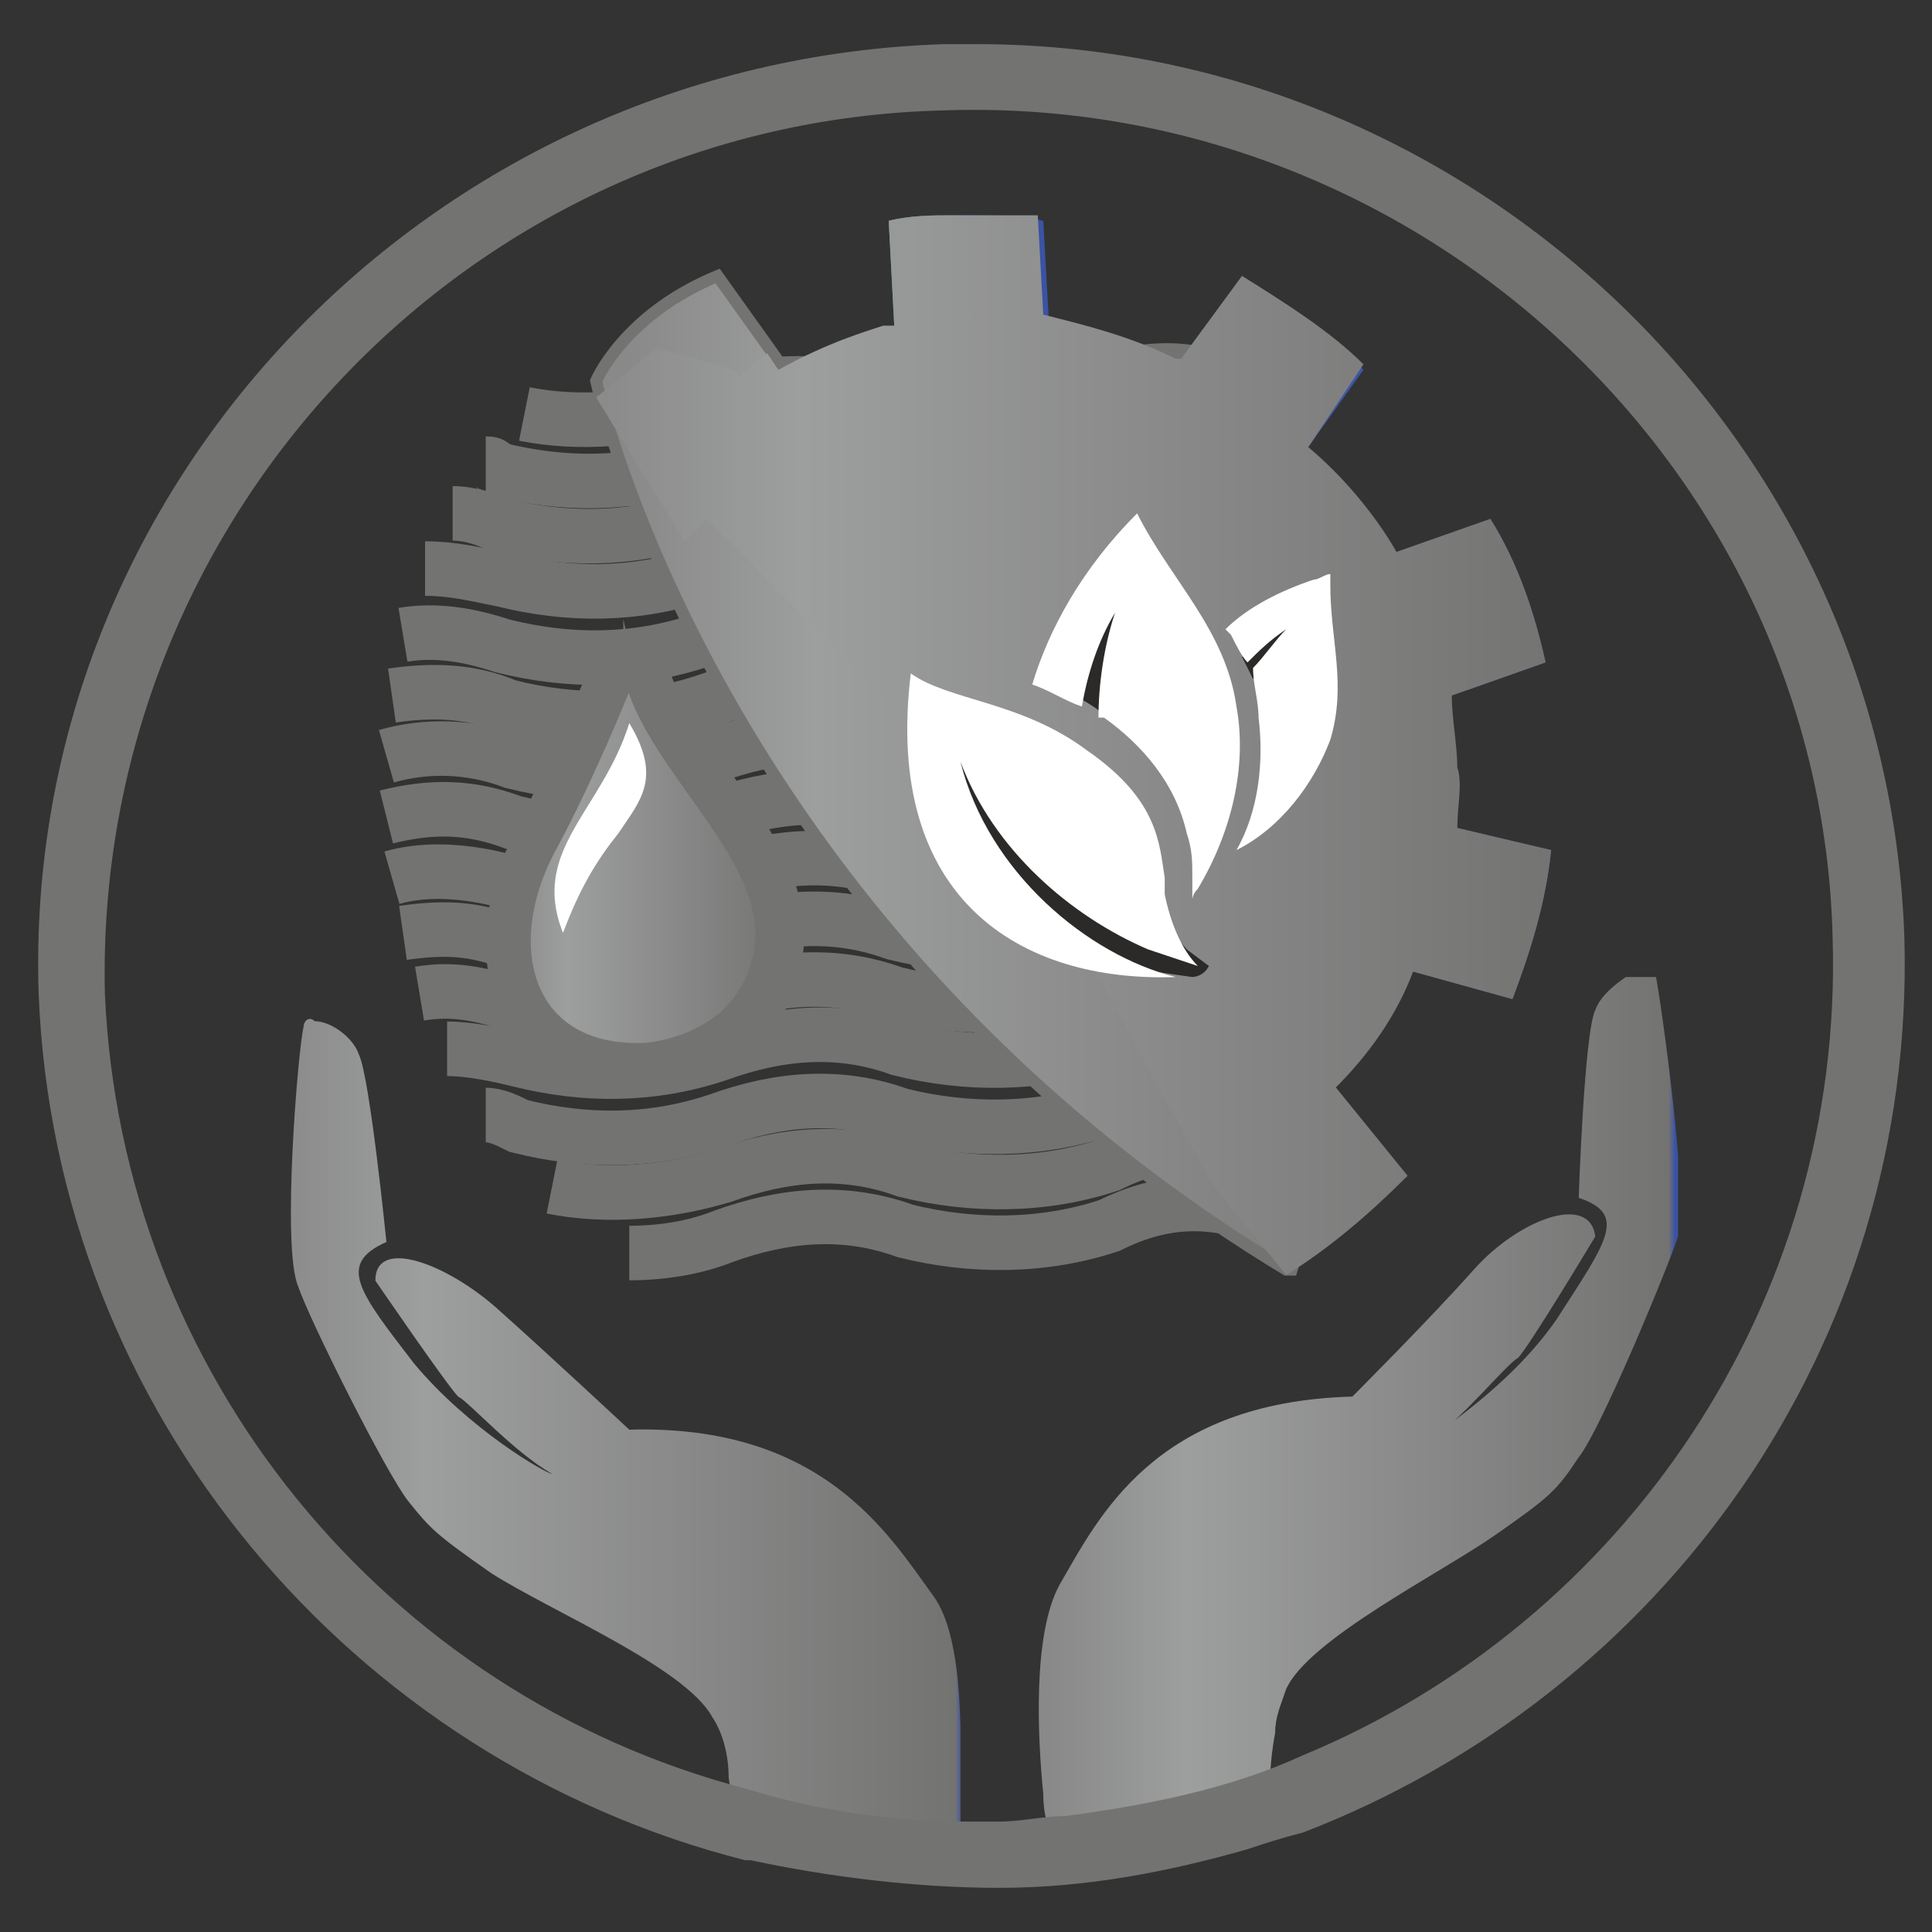
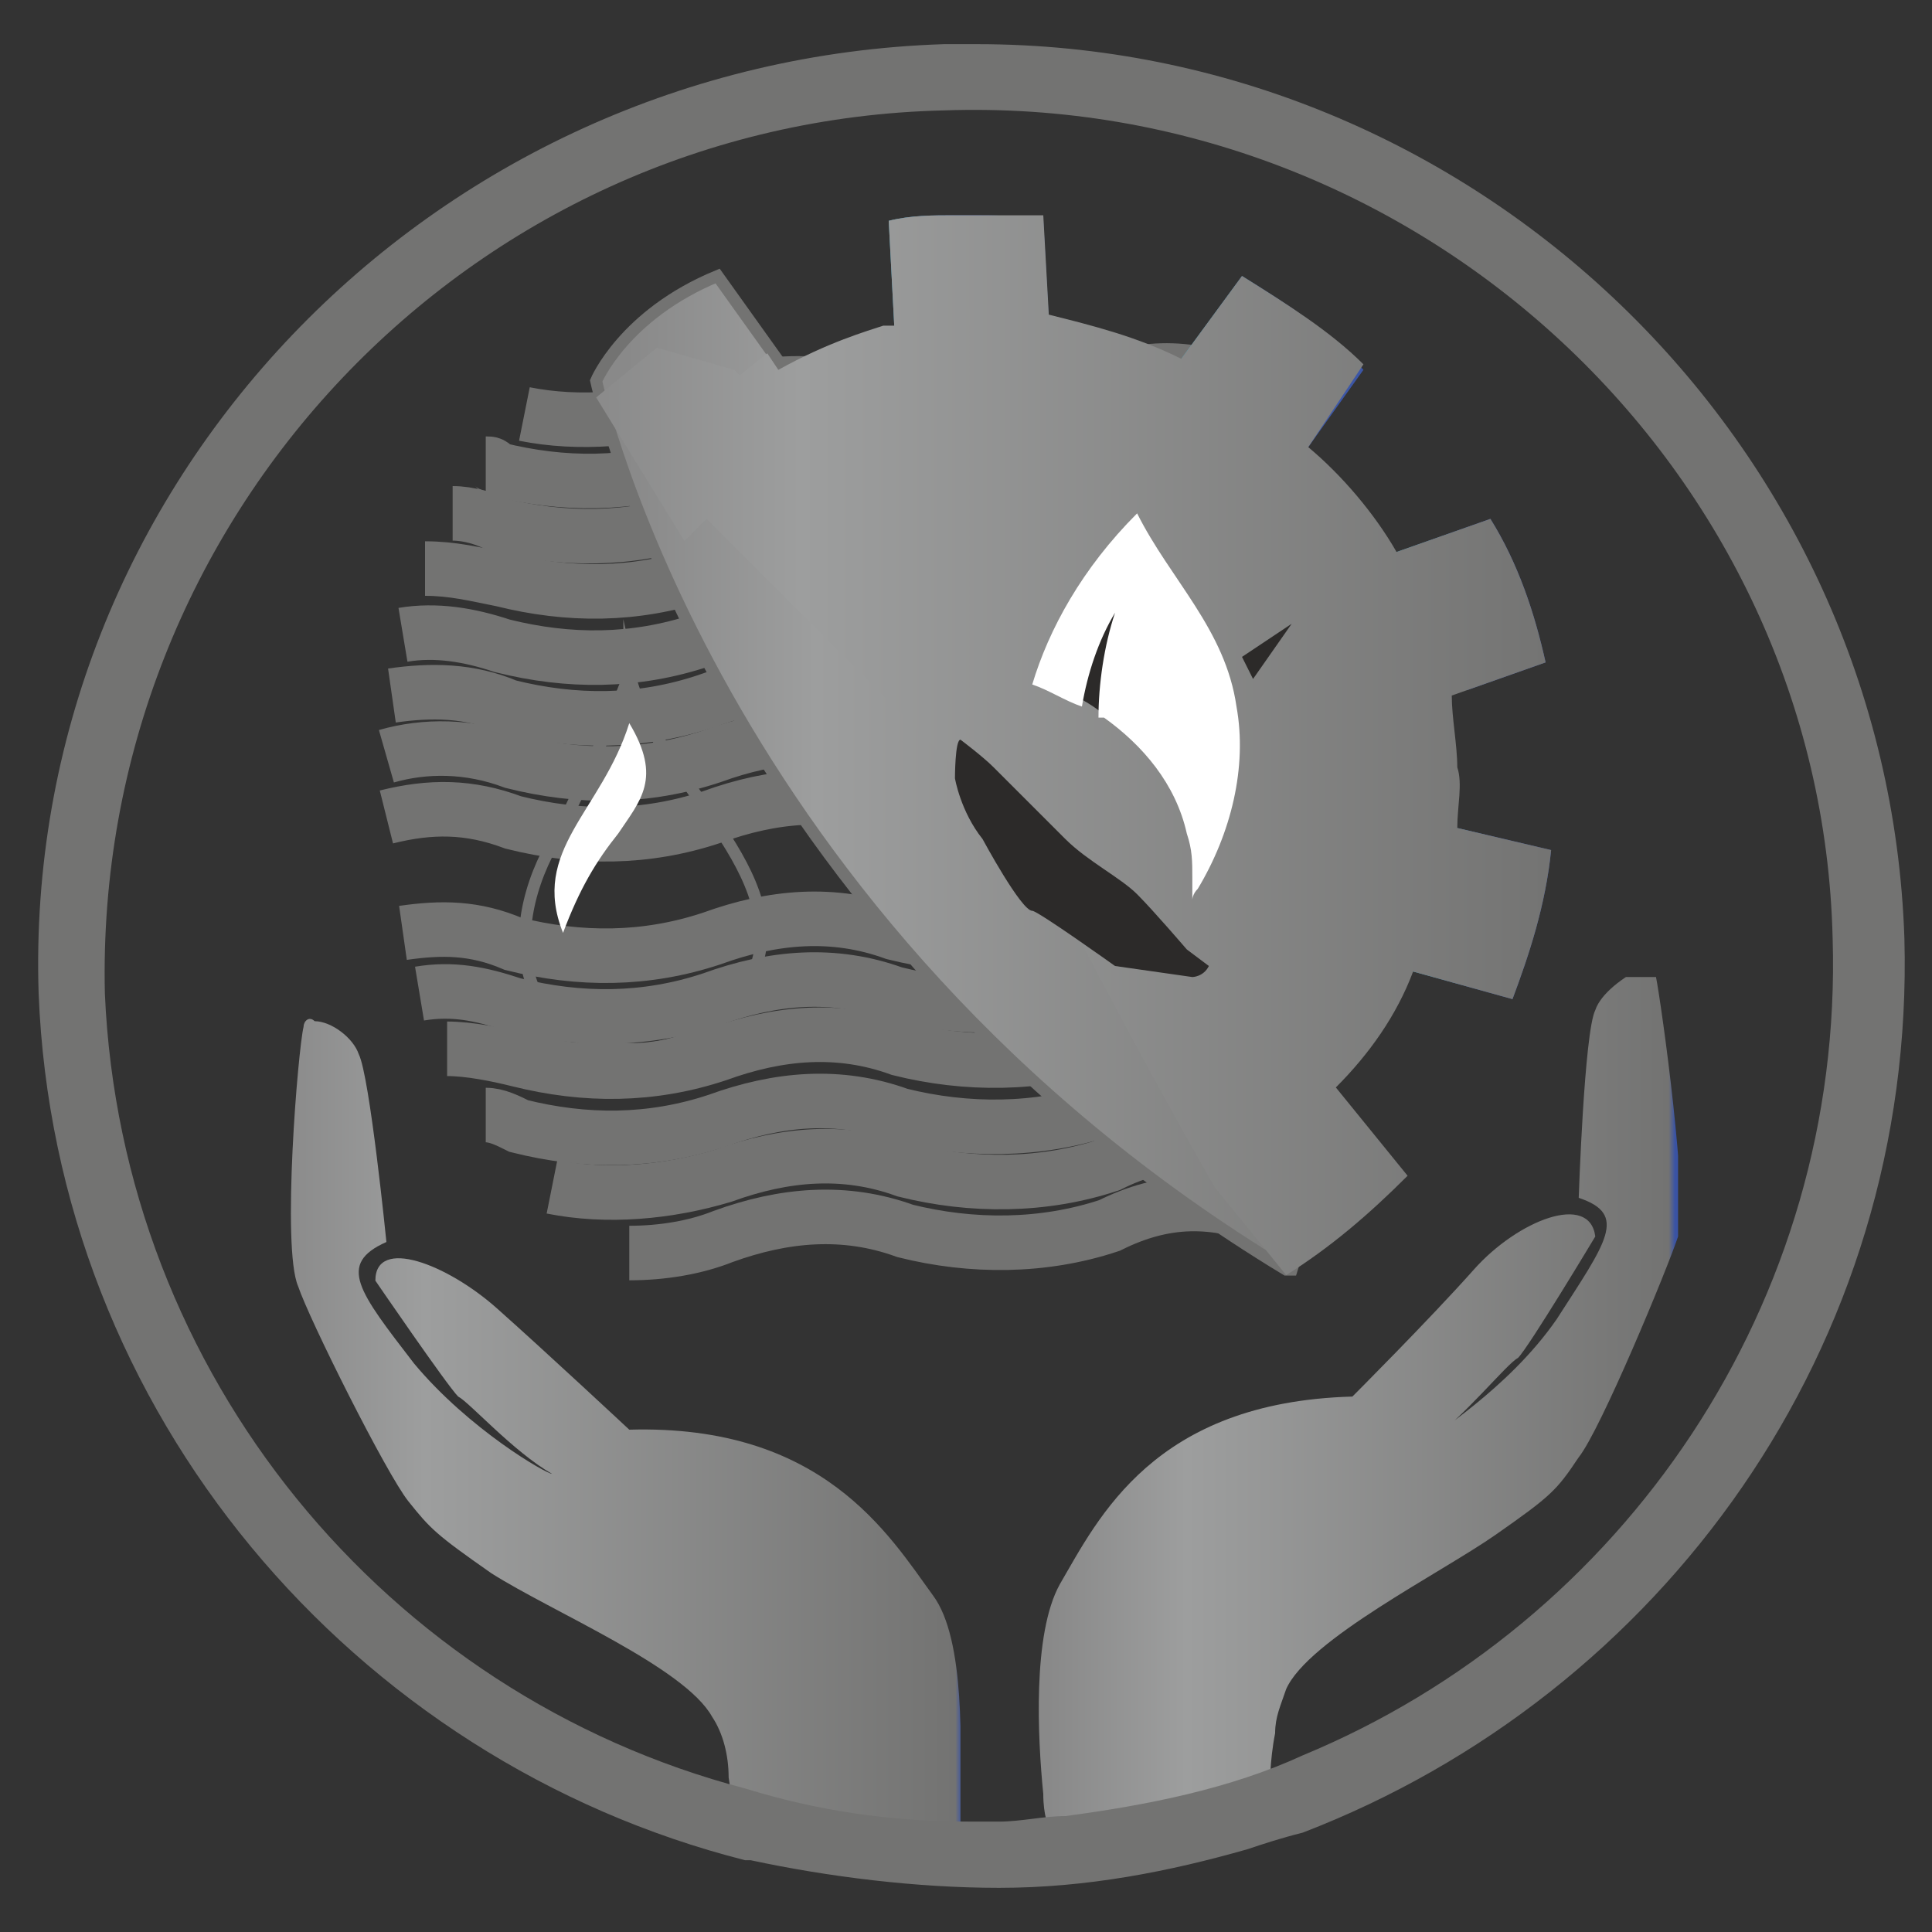
<svg xmlns="http://www.w3.org/2000/svg" xmlns:xlink="http://www.w3.org/1999/xlink" id="Layer_1" x="0px" y="0px" viewBox="0 0 35 35" style="enable-background:new 0 0 35 35;" xml:space="preserve">
  <rect x="0" y="0" width="35" height="35" fill="#333333" stroke="none" />
  <style type="text/css">	.st0{clip-path:url(#SVGID_1_);fill:url(#SVGID_2_);}	.st1{clip-path:url(#SVGID_3_);fill:url(#SVGID_4_);}	.st2{fill-rule:evenodd;clip-rule:evenodd;fill:#737372;}	.st3{fill:none;stroke:#737372;stroke-width:1.492;stroke-miterlimit:22.926;}	.st4{fill:none;stroke:#737372;stroke-width:0.988;stroke-miterlimit:2.613;}	.st5{clip-path:url(#SVGID_5_);fill:url(#SVGID_6_);}	.st6{clip-path:url(#SVGID_7_);fill:url(#SVGID_8_);}	.st7{clip-path:url(#SVGID_9_);fill:url(#SVGID_10_);}	.st8{fill:none;stroke:#737372;stroke-width:0.216;stroke-miterlimit:22.926;}	.st9{clip-path:url(#SVGID_11_);fill:url(#SVGID_12_);}	.st10{clip-path:url(#SVGID_13_);fill:url(#SVGID_14_);}	.st11{clip-path:url(#SVGID_15_);fill:url(#SVGID_16_);}	.st12{clip-path:url(#SVGID_17_);fill:url(#SVGID_18_);}	.st13{fill-rule:evenodd;clip-rule:evenodd;fill:#FFFFFF;}	.st14{fill-rule:evenodd;clip-rule:evenodd;fill:#2C2A29;}	.st15{fill:#2C2A29;}</style>
  <g>
    <defs>
      <path id="SVGID_28_" d="M5.5,18.6c-0.1,0.4-0.4,4-0.1,4.7c0.2,0.6,1.6,3.4,2,3.9c0.4,0.5,0.5,0.6,1.5,1.3c1.1,0.7,3.5,1.7,4,2.6   c0.2,0.3,0.3,0.7,0.3,1.1c0.1,0.6,0.1,1.1,0.1,1.2c0,0,0,0,0.1,0l4-0.1c0,0,0-0.2,0-0.6c0-1,0.1-3-0.5-3.8c-0.8-1.1-2-3.1-5.5-3   c0,0-1.5-1.4-2.4-2.2c-0.9-0.8-2.2-1.3-2.2-0.5c0,0,1.3,1.9,1.5,2.1c0.2,0.1,1,1,1.7,1.4c-0.1,0-1.5-0.8-2.5-2   c-1-1.3-1.4-1.8-0.5-2.2c0,0-0.3-3-0.5-3.4c-0.1-0.3-0.5-0.6-0.8-0.6C5.6,18.4,5.5,18.5,5.5,18.6z" />
    </defs>
    <clipPath id="SVGID_1_">
      <use xlink:href="#SVGID_28_" style="overflow:visible;" />
    </clipPath>
    <linearGradient id="SVGID_2_" gradientUnits="userSpaceOnUse" x1="-299.294" y1="208.077" x2="-299.158" y2="208.077" gradientTransform="matrix(90.482 0 0 110.607 27085.822 -22988.787)">
      <stop offset="0" style="stop-color:#898989" />
      <stop offset="0.22" style="stop-color:#9D9E9E" />
      <stop offset="0.99" style="stop-color:#737372" />
      <stop offset="1" style="stop-color:#3A53A4" />
    </linearGradient>
    <rect x="5.1" y="18.4" class="st0" width="12.3" height="14.9" />
  </g>
  <g>
    <defs>
      <path id="SVGID_31_" d="M28.9,18.3c-0.2,0.4-0.3,3.4-0.3,3.4c0.9,0.3,0.5,0.8-0.4,2.2c-0.9,1.3-2.3,2.1-2.3,2.2   c0.6-0.4,1.4-1.4,1.6-1.5c0.2-0.2,1.4-2.2,1.4-2.2c-0.1-0.8-1.4-0.3-2.2,0.6c-0.8,0.9-2.2,2.3-2.2,2.3c-3.6,0.1-4.6,2.2-5.3,3.4   c-0.5,0.9-0.4,2.8-0.3,3.8c0,0.4,0.1,0.6,0.1,0.6l3.1-0.1c0.3-0.1,0.6-0.2,0.9-0.3c0-0.3,0-0.8,0.1-1.3c0-0.3,0.1-0.5,0.2-0.8   c0.4-0.9,2.8-2.1,3.8-2.8c1-0.7,1.1-0.8,1.5-1.4c0.4-0.5,1.6-3.4,1.8-4c0.2-0.6-0.3-4.2-0.4-4.7c0-0.1-0.1-0.2-0.2-0.2   C29.4,17.7,29,18,28.9,18.3z" />
    </defs>
    <clipPath id="SVGID_3_">
      <use xlink:href="#SVGID_31_" style="overflow:visible;" />
    </clipPath>
    <linearGradient id="SVGID_4_" gradientUnits="userSpaceOnUse" x1="-300.171" y1="208.118" x2="-300.035" y2="208.118" gradientTransform="matrix(87.004 0 0 114.82 26134.656 -23870.685)">
      <stop offset="0" style="stop-color:#898989" />
      <stop offset="0.22" style="stop-color:#9D9E9E" />
      <stop offset="0.99" style="stop-color:#737372" />
      <stop offset="1" style="stop-color:#3A53A4" />
    </linearGradient>
    <rect x="18.6" y="17.7" class="st1" width="11.8" height="15.5" />
  </g>
  <path class="st2" d="M13.5,32.4C7,30.7,2.2,24.9,1.9,18C1.7,9.4,8.5,2.2,17.1,2c8.6-0.3,15.9,6.5,16.1,15c0.2,6.6-3.8,12.4-9.6,14.8 c-1.3,0.6-2.8,0.9-4.3,1.1c-0.4,0-0.8,0.1-1.2,0.1c-0.1,0-0.2,0-0.3,0c-0.1,0-0.1,0-0.2,0C16.1,33,14.8,32.8,13.5,32.4z M17.1,0.8 C7.8,1.1,0.4,8.8,0.7,18C1,25.6,6.4,31.9,13.5,33.7c0,0,0,0,0.1,0c1.4,0.3,3,0.5,4.5,0.5c1.6,0,3.1-0.3,4.5-0.7 c0.3-0.1,0.6-0.2,1-0.3c6.5-2.5,11.1-8.8,10.9-16.2c-0.3-9-7.8-16.2-16.8-16.2C17.4,0.8,17.2,0.8,17.1,0.8z" />
-   <path class="st3" d="M11.4,12.3c0,0-0.8,1.9-1.4,3.1c-0.9,1.7-0.5,3.8,1.7,3.7c0,0,1.6-0.1,2-1.5C14.4,15.8,11.9,14.1,11.4,12.3" />
  <path class="st4" d="M9.5,7.5c1,0.2,2.1,0.1,3.1-0.2c1.1-0.4,2.2-0.5,3.3-0.1c1.2,0.3,2.5,0.3,3.7-0.1c1-0.5,1.9-0.5,2.9-0.1" />
  <path class="st4" d="M8.8,8.4c0.1,0,0.1,0,0.2,0.1c1.2,0.3,2.4,0.3,3.6-0.1c1.1-0.4,2.2-0.5,3.3-0.1c1.2,0.3,2.5,0.3,3.7-0.1 c1-0.5,1.9-0.5,2.9-0.1" />
  <path class="st4" d="M8.2,9.3c0.3,0,0.6,0.1,0.8,0.2c1.2,0.3,2.4,0.3,3.6-0.1C13.8,9,14.9,8.9,16,9.3c1.2,0.3,2.5,0.3,3.7-0.1 c1-0.5,1.9-0.5,2.9-0.1" />
  <path class="st4" d="M7.7,10.3c0.5,0,0.9,0.1,1.4,0.2c1.2,0.3,2.4,0.3,3.6-0.1c1.1-0.4,2.2-0.5,3.3-0.1c1.2,0.3,2.5,0.3,3.7-0.1 c1-0.5,1.9-0.5,2.9-0.1" />
  <path class="st4" d="M7.3,11.5c0.6-0.1,1.2,0,1.8,0.2c1.2,0.3,2.4,0.3,3.6-0.1c1.1-0.4,2.2-0.5,3.3-0.1c1.2,0.3,2.5,0.3,3.7-0.1 c1-0.5,1.9-0.5,2.9-0.1" />
  <path class="st4" d="M7.1,12.6c0.7-0.1,1.4-0.1,2.1,0.2c1.2,0.3,2.4,0.3,3.6-0.1c1.1-0.4,2.2-0.5,3.3-0.1c1.2,0.3,2.5,0.3,3.7-0.1 c1-0.5,1.9-0.5,2.9-0.1" />
  <path class="st4" d="M7,13.7c0.7-0.2,1.5-0.2,2.3,0.1c1.2,0.3,2.4,0.3,3.6-0.1c1.1-0.4,2.2-0.5,3.3-0.1c1.2,0.3,2.5,0.3,3.7-0.1 c1-0.5,1.9-0.5,2.9-0.1" />
  <path class="st4" d="M7,14.8c0.8-0.2,1.5-0.2,2.3,0.1c1.2,0.3,2.4,0.3,3.6-0.1c1.1-0.4,2.2-0.5,3.3-0.1c1.2,0.3,2.5,0.3,3.7-0.1 c1-0.5,1.9-0.5,2.9-0.1" />
-   <path class="st4" d="M7.1,15.9c0.7-0.2,1.5-0.1,2.2,0.1c1.2,0.3,2.4,0.3,3.6-0.1c1.1-0.4,2.2-0.5,3.3-0.1c1.2,0.3,2.5,0.3,3.7-0.1 c1-0.5,1.9-0.5,2.9-0.1" />
  <path class="st4" d="M7.3,16.9c0.7-0.1,1.3-0.1,2,0.2c1.2,0.3,2.4,0.3,3.6-0.1c1.1-0.4,2.2-0.5,3.3-0.1c1.2,0.3,2.5,0.3,3.7-0.1 c1-0.5,1.9-0.5,2.9-0.1" />
  <path class="st4" d="M7.6,18c0.6-0.1,1.1,0,1.7,0.2c1.2,0.3,2.4,0.3,3.6-0.1c1.1-0.4,2.2-0.5,3.3-0.1c1.2,0.3,2.5,0.3,3.7-0.1 c1-0.5,1.9-0.5,2.9-0.1" />
  <path class="st4" d="M8.1,19c0.4,0,0.9,0.1,1.3,0.2c1.2,0.3,2.4,0.3,3.6-0.1c1.1-0.4,2.2-0.5,3.3-0.1c1.2,0.3,2.5,0.3,3.7-0.1 c1-0.5,1.9-0.5,2.9-0.1" />
  <path class="st4" d="M8.8,20.2c0.2,0,0.4,0.1,0.6,0.2c1.2,0.3,2.4,0.3,3.6-0.1c1.1-0.4,2.2-0.5,3.3-0.1c1.2,0.3,2.5,0.3,3.7-0.1 c1-0.5,1.9-0.5,2.9-0.1" />
  <path class="st4" d="M10,21.5c1,0.2,2.1,0.1,3.1-0.2c1.1-0.4,2.2-0.5,3.3-0.1c1.2,0.3,2.5,0.3,3.7-0.1c1-0.5,1.9-0.5,2.9-0.1" />
  <path class="st4" d="M11.4,22.7c0.6,0,1.2-0.1,1.7-0.3c1.1-0.4,2.2-0.5,3.3-0.1c1.2,0.3,2.5,0.3,3.7-0.1c1-0.5,1.9-0.5,2.9-0.1" />
  <g>
    <defs>
      <path id="SVGID_34_" d="M17.6,3.9c-0.1,0-0.2,0-0.3,0c-0.4,0-0.8,0-1.2,0.1l0.1,1.9c0,0,1.3-0.3,2.8-0.1l-0.1-1.8   C18.5,3.9,18,3.9,17.6,3.9L17.6,3.9z" />
    </defs>
    <clipPath id="SVGID_5_">
      <use xlink:href="#SVGID_34_" style="overflow:visible;" />
    </clipPath>
    <linearGradient id="SVGID_6_" gradientUnits="userSpaceOnUse" x1="-293.703" y1="214.475" x2="-293.567" y2="214.475" gradientTransform="matrix(21.136 0 0 14.706 6223.834 -3149.228)">
      <stop offset="0" style="stop-color:#3BA1BE" />
      <stop offset="0.5" style="stop-color:#405CAA" />
      <stop offset="0.99" style="stop-color:#3A53A4" />
      <stop offset="1" style="stop-color:#3A53A4" />
    </linearGradient>
    <rect x="16.1" y="3.9" class="st5" width="2.9" height="2" />
  </g>
  <g>
    <defs>
      <path id="SVGID_37_" d="M21.4,6.5c0.8,0.4,2.3,1.6,2.3,1.6l0,0l1-1.4C24.1,6,23.3,5.5,22.5,5L21.4,6.5z" />
    </defs>
    <clipPath id="SVGID_7_">
      <use xlink:href="#SVGID_37_" style="overflow:visible;" />
    </clipPath>
    <linearGradient id="SVGID_8_" gradientUnits="userSpaceOnUse" x1="-296.745" y1="211.901" x2="-296.609" y2="211.901" gradientTransform="matrix(26.934 0 0 22.646 8014.083 -4792.274)">
      <stop offset="0" style="stop-color:#3BA1BE" />
      <stop offset="0.5" style="stop-color:#405CAA" />
      <stop offset="0.99" style="stop-color:#3A53A4" />
      <stop offset="1" style="stop-color:#3A53A4" />
    </linearGradient>
    <rect x="21.4" y="5" class="st6" width="3.4" height="3.1" />
  </g>
  <g>
    <defs>
      <path id="SVGID_40_" d="M10,15.3C9,17.1,9.5,19.1,11.7,19c0,0,1.6-0.1,2-1.5c0.6-1.8-1.9-3.5-2.3-5.3C11.4,12.3,10.6,14.2,10,15.3   z" />
    </defs>
    <clipPath id="SVGID_9_">
      <use xlink:href="#SVGID_40_" style="overflow:visible;" />
    </clipPath>
    <linearGradient id="SVGID_10_" gradientUnits="userSpaceOnUse" x1="-296.365" y1="208.864" x2="-296.229" y2="208.864" gradientTransform="matrix(39.014 0 0 50.484 11571.376 -10528.564)">
      <stop offset="0" style="stop-color:#898989" />
      <stop offset="0.22" style="stop-color:#9D9E9E" />
      <stop offset="0.99" style="stop-color:#737372" />
      <stop offset="1" style="stop-color:#3A53A4" />
    </linearGradient>
-     <rect x="9" y="12.3" class="st7" width="5.3" height="6.8" />
  </g>
  <path class="st8" d="M10,15.3C9,17.1,9.5,19.1,11.7,19c0,0,1.6-0.1,2-1.5c0.6-1.8-1.9-3.5-2.3-5.3C11.4,12.3,10.6,14.2,10,15.3z" />
  <g>
    <defs>
      <path id="SVGID_43_" d="M25.3,10c0.7,0.9,1,2.6,1,2.6L28,12c-0.2-0.9-0.5-1.8-1-2.6L25.3,10z" />
    </defs>
    <clipPath id="SVGID_11_">
      <use xlink:href="#SVGID_43_" style="overflow:visible;" />
    </clipPath>
    <linearGradient id="SVGID_12_" gradientUnits="userSpaceOnUse" x1="-296.975" y1="210.588" x2="-296.839" y2="210.588" gradientTransform="matrix(23.235 0 0 23.251 6925.444 -4885.372)">
      <stop offset="0" style="stop-color:#3BA1BE" />
      <stop offset="0.5" style="stop-color:#405CAA" />
      <stop offset="0.99" style="stop-color:#3A53A4" />
      <stop offset="1" style="stop-color:#3A53A4" />
    </linearGradient>
    <rect x="25.3" y="9.4" class="st9" width="2.7" height="3.1" />
  </g>
  <g>
    <defs>
      <path id="SVGID_46_" d="M10.8,6.9c0,0,2.1,9.8,12.5,16.1c0,0,0,0,0.1,0l0.5-1.6l-2.1-2.4l-2.5-4.6L13.4,8l-1.1,0.8L11,7.2l1.2-0.5   L13.4,8l1.1-0.9L13,5C11.3,5.7,10.8,6.9,10.8,6.9" />
    </defs>
    <clipPath id="SVGID_13_">
      <use xlink:href="#SVGID_46_" style="overflow:visible;" />
    </clipPath>
    <linearGradient id="SVGID_14_" gradientUnits="userSpaceOnUse" x1="-300.272" y1="208.717" x2="-300.136" y2="208.717" gradientTransform="matrix(120.8 0 0 133.575 36283.66 -27865.231)">
      <stop offset="0" style="stop-color:#898989" />
      <stop offset="0.22" style="stop-color:#9D9E9E" />
      <stop offset="0.99" style="stop-color:#737372" />
      <stop offset="1" style="stop-color:#3A53A4" />
    </linearGradient>
    <rect x="10.8" y="5" class="st10" width="13" height="18" />
  </g>
  <path class="st8" d="M10.8,6.9c0,0,2.1,9.8,12.5,16.1c0,0,0,0,0.1,0l0.5-1.6l-2.1-2.4l-2.5-4.6L13.4,8l-1.1,0.8L11,7.2l1.2-0.5 L13.4,8l1.1-0.9L13,5C11.3,5.7,10.8,6.9,10.8,6.9z" />
  <g>
    <defs>
      <path id="SVGID_49_" d="M25.6,17.6l1.8,0.5c0.3-0.8,0.6-1.7,0.7-2.7L26.4,15C26.4,16.3,25.6,17.6,25.6,17.6z" />
    </defs>
    <clipPath id="SVGID_15_">
      <use xlink:href="#SVGID_49_" style="overflow:visible;" />
    </clipPath>
    <linearGradient id="SVGID_16_" gradientUnits="userSpaceOnUse" x1="-296.607" y1="209.053" x2="-296.471" y2="209.053" gradientTransform="matrix(21.264 0 0 23.201 6332.611 -4833.679)">
      <stop offset="0" style="stop-color:#3BA1BE" />
      <stop offset="0.5" style="stop-color:#405CAA" />
      <stop offset="0.99" style="stop-color:#3A53A4" />
      <stop offset="1" style="stop-color:#3A53A4" />
    </linearGradient>
    <rect x="25.6" y="15" class="st11" width="2.5" height="3.1" />
  </g>
  <g>
    <defs>
-       <path id="SVGID_52_" d="M17.6,3.9c-0.1,0-0.2,0-0.3,0c-0.4,0-0.8,0-1.2,0.1l0.1,1.9c-0.1,0-0.1,0-0.2,0c-0.3,0.1-1,0.3-1.9,0.8   l-0.2-0.3l-0.5,0.4l-0.1-0.1l-1.4-0.4l-1.1,0.9l1.6,2.6l0.4-0.4l5.8,5.8c1.1,2.1,2.2,4.2,3.4,6.3c0.4,0.5,0.9,1.1,1.3,1.6   c0.8-0.5,1.5-1.1,2.2-1.8l-1.3-1.6c0.6-0.6,1.1-1.3,1.4-2.1l1.8,0.5c0.3-0.8,0.6-1.7,0.7-2.7L26.4,15c0-0.4,0.1-0.8,0-1.1   c0-0.4-0.1-0.9-0.1-1.3L28,12c-0.2-0.9-0.5-1.8-1-2.6L25.3,10c-0.4-0.7-1-1.4-1.6-1.9l1-1.5C24.1,6,23.3,5.5,22.5,5l-1.1,1.5   c0,0,0,0-0.1,0c-0.8-0.4-1.6-0.6-2.4-0.8l-0.1-1.8C18.5,3.9,18,3.9,17.6,3.9L17.6,3.9z" />
+       <path id="SVGID_52_" d="M17.6,3.9c-0.1,0-0.2,0-0.3,0c-0.4,0-0.8,0-1.2,0.1l0.1,1.9c-0.1,0-0.1,0-0.2,0c-0.3,0.1-1,0.3-1.9,0.8   l-0.2-0.3l-0.5,0.4l-0.1-0.1l-1.4-0.4l-1.1,0.9l1.6,2.6l0.4-0.4l5.8,5.8c1.1,2.1,2.2,4.2,3.4,6.3c0.4,0.5,0.9,1.1,1.3,1.6   c0.8-0.5,1.5-1.1,2.2-1.8l-1.3-1.6c0.6-0.6,1.1-1.3,1.4-2.1l1.8,0.5c0.3-0.8,0.6-1.7,0.7-2.7L26.4,15c0-0.4,0.1-0.8,0-1.1   c0-0.4-0.1-0.9-0.1-1.3L28,12c-0.2-0.9-0.5-1.8-1-2.6L25.3,10c-0.4-0.7-1-1.4-1.6-1.9l1-1.5C24.1,6,23.3,5.5,22.5,5l-1.1,1.5   c-0.8-0.4-1.6-0.6-2.4-0.8l-0.1-1.8C18.5,3.9,18,3.9,17.6,3.9L17.6,3.9z" />
    </defs>
    <clipPath id="SVGID_17_">
      <use xlink:href="#SVGID_52_" style="overflow:visible;" />
    </clipPath>
    <linearGradient id="SVGID_18_" gradientUnits="userSpaceOnUse" x1="-300.397" y1="208.73" x2="-300.26" y2="208.73" gradientTransform="matrix(130.21 0 0 142.164 39125.336 -29660.519)">
      <stop offset="0" style="stop-color:#898989" />
      <stop offset="0.22" style="stop-color:#9D9E9E" />
      <stop offset="0.99" style="stop-color:#737372" />
      <stop offset="1" style="stop-color:#3A53A4" />
    </linearGradient>
    <rect x="10.8" y="3.9" class="st12" width="17.4" height="19.2" />
  </g>
  <path class="st13" d="M10.2,16.9c0.3-0.8,0.6-1.3,1-1.8c0.4-0.6,0.8-1,0.2-2C10.9,14.7,9.6,15.4,10.2,16.9" />
  <path class="st14" d="M17.4,13.4c-0.1,0-0.1,0.7-0.1,0.7s0.1,0.6,0.5,1.1c0,0,0.7,1.3,0.9,1.3c0.1,0,1.5,1,1.5,1l1.4,0.2 c0,0,0.2,0,0.3-0.2l-0.4-0.3c0,0-0.6-0.7-0.9-1c-0.3-0.3-0.9-0.6-1.3-1c-0.4-0.4-1.2-1.2-1.3-1.3C17.8,13.7,17.4,13.4,17.4,13.4" />
  <path class="st15" d="M19.4,12.6c0,0,0.2,0,0.8,0.5c0,0,0.2-2.2,0.2-2.2h-0.3L19.4,12.6z" />
-   <path class="st13" d="M17.4,13.8c0.6,1.6,2,2.8,3.4,3.4l0,0c0.3,0.1,0.6,0.2,0.9,0.3l0,0c-0.3-0.3-0.5-0.8-0.6-1.3l0-0.1 c0-0.1,0-0.1,0-0.2c-0.1-0.6-0.1-1.4-1.4-2.3c-1.2-0.9-2.5-0.9-3.2-1.4c-0.5,4.1,2,5.6,4.8,5.5C19.7,17.3,17.9,15.8,17.4,13.8" />
  <polygon class="st14" points="22.5,11.9 22.7,12.3 23.4,11.3 " />
  <path class="st13" d="M20,13c0.7,0.5,1.3,1.2,1.5,2.1c0.1,0.3,0.1,0.5,0.1,0.8v0c0,0.1,0,0.2,0,0.4c0,0,0-0.1,0.1-0.2 c0.6-1,0.9-2.2,0.7-3.3c-0.2-1.4-1.2-2.3-1.8-3.5c-1,1-1.6,2.1-1.9,3.1c0.3,0.1,0.6,0.3,0.9,0.4c0.1-0.6,0.3-1.2,0.6-1.7 c-0.2,0.6-0.3,1.3-0.3,1.9L20,13z" />
-   <path class="st13" d="M22.8,13c0.1,0.8,0,1.7-0.4,2.4c0.8-0.4,1.4-1.2,1.7-2c0.3-1,0-1.8,0-2.8c0-0.1,0-0.1,0-0.2 c-0.1,0-0.2,0.1-0.3,0.1c-0.6,0.2-1.2,0.5-1.6,0.9l0.1,0.1c0.1,0.2,0.2,0.4,0.3,0.5c0.2-0.2,0.4-0.4,0.7-0.6 c-0.2,0.2-0.4,0.5-0.6,0.7C22.7,12.4,22.8,12.7,22.8,13" />
</svg>